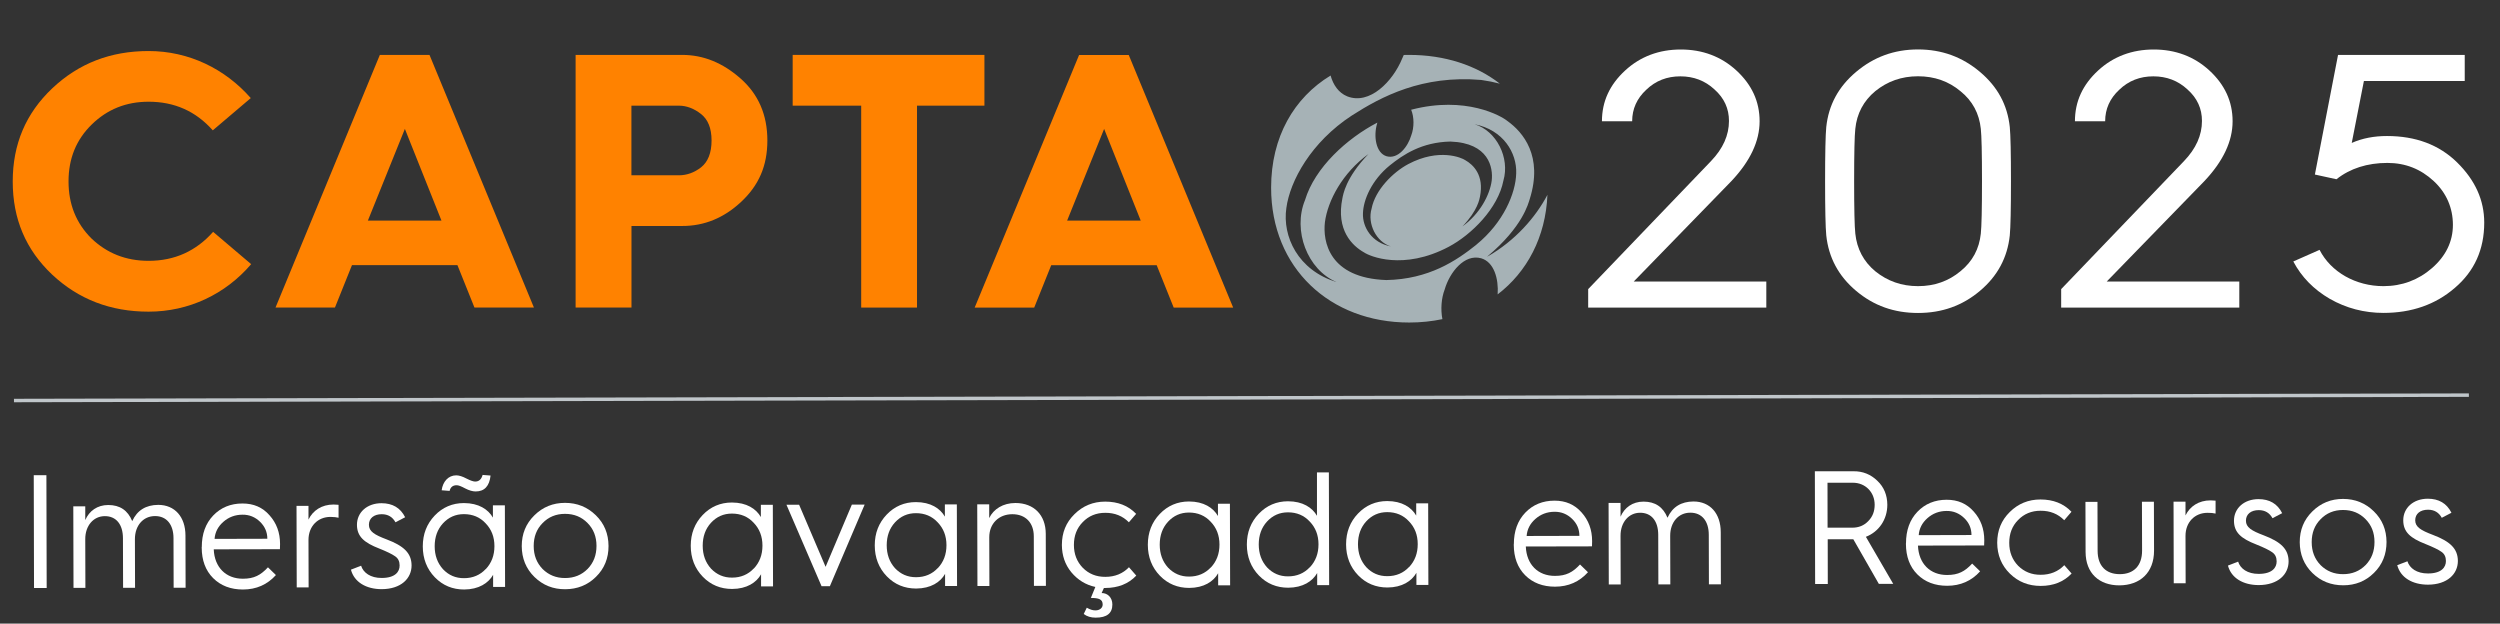
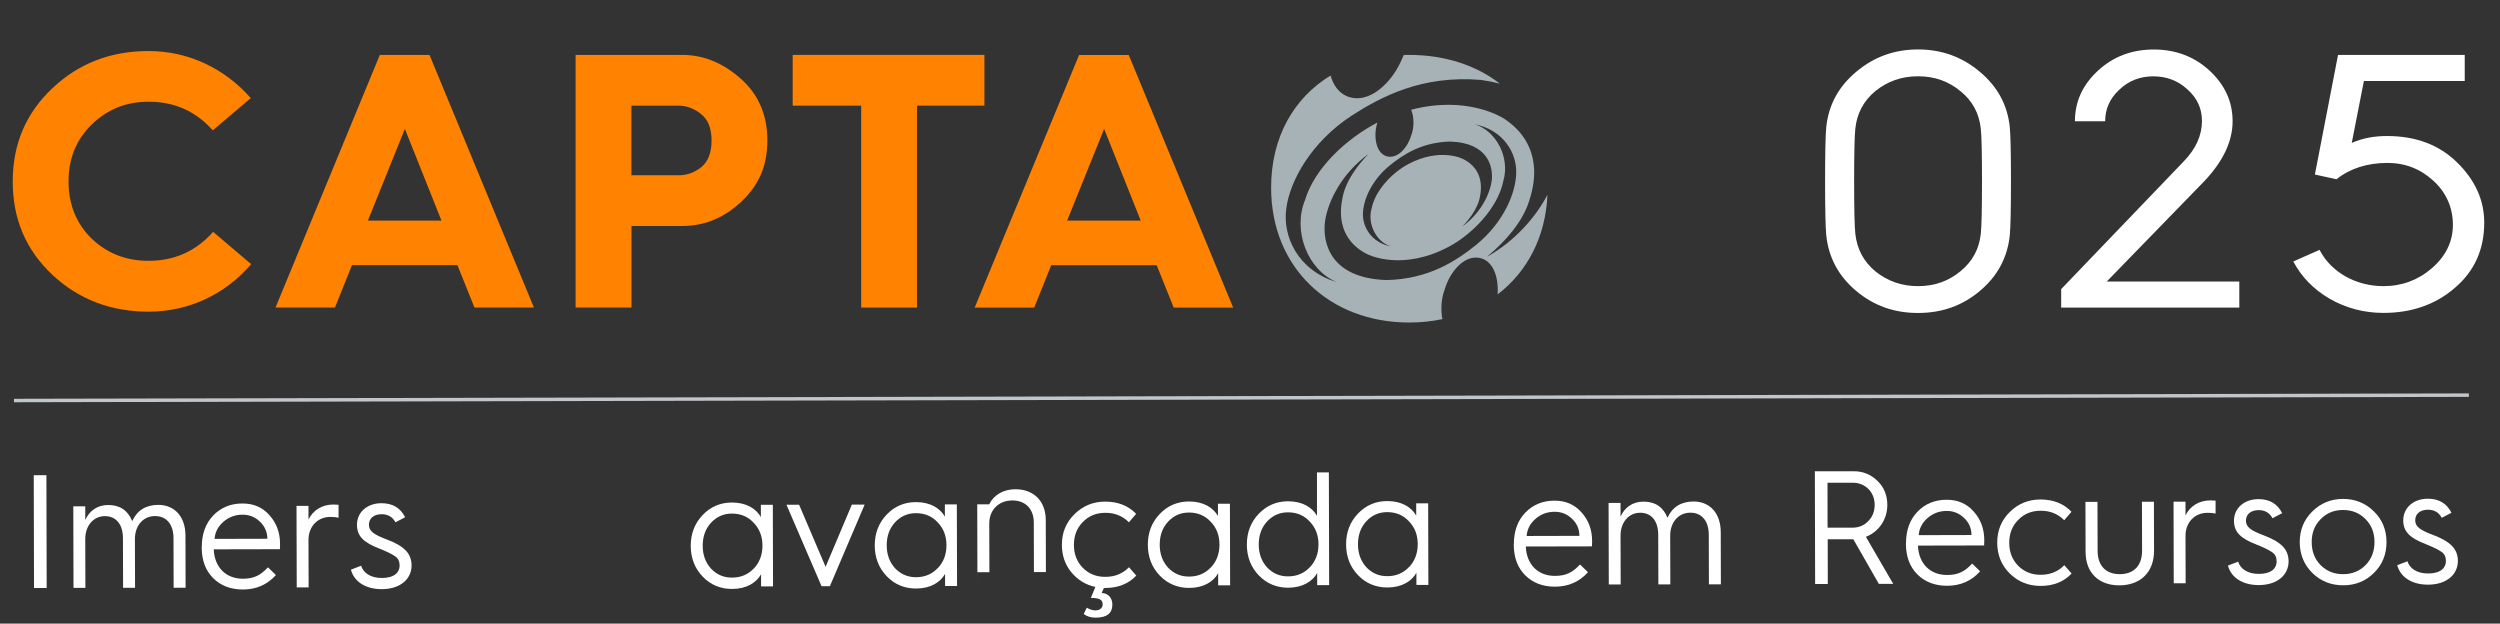
<svg xmlns="http://www.w3.org/2000/svg" id="Camada_2" data-name="Camada 2" viewBox="0 0 361.53 90.18">
  <rect x="0" y="0" width="361.53" height="90.18" fill="#333333" stroke="none" />
  <defs>
    <style>
      .cls-1 {
        fill: #a6b2b6;
      }

      .cls-2 {
        fill: #fff;
      }

      .cls-3 {
        fill: none;
        stroke: #c0c6ca;
        stroke-miterlimit: 10;
        stroke-width: .5px;
      }

      .cls-4 {
        fill: #ff8200;
      }
    </style>
  </defs>
  <g id="Camada_1-2" data-name="Camada 1">
    <line class="cls-3" x1="2.02" y1="57.92" x2="357.03" y2="57.14" />
    <g>
      <path class="cls-2" d="M4.92,85.03l-.04-16.31h1.83s.04,16.31.04,16.31h-1.83Z" />
      <path class="cls-2" d="M10.63,85.02l-.03-11.8h1.73s0,1.99,0,1.99c.56-1.31,1.73-2.18,3.32-2.18,1.69,0,2.83.77,3.47,2.33.72-1.57,1.98-2.34,3.76-2.35,2.41,0,3.94,1.75,3.94,4.44l.02,7.54h-1.73s-.02-7.16-.02-7.16c0-1.97-.99-3.21-2.68-3.2-1.69,0-2.9,1.36-2.9,3.33l.02,7.04h-1.73s-.02-7.16-.02-7.16c0-1.99-.97-3.21-2.63-3.2-1.61,0-2.83,1.36-2.82,3.33l.02,7.04h-1.73Z" />
      <path class="cls-2" d="M29.18,79.12c0-1.9.55-3.42,1.65-4.57s2.52-1.74,4.23-1.74c1.62,0,2.9.55,3.91,1.7,1.01,1.12,1.53,2.5,1.53,4.16,0,.26,0,.51-.02.75l-9.57.02c.1,2.6,1.77,4.26,4.22,4.25,1.62,0,2.57-.52,3.62-1.65l1.15,1.12c-1.24,1.38-2.83,2.09-4.77,2.09-1.76,0-3.21-.55-4.31-1.65s-1.64-2.57-1.65-4.4v-.09ZM38.66,77.91c0-.96-.36-1.78-1.06-2.46-.7-.68-1.55-1.03-2.53-1.02-1.08,0-2.01.36-2.78,1.04-.77.68-1.19,1.5-1.26,2.46l7.63-.02Z" />
      <path class="cls-2" d="M42.91,84.95l-.03-11.8h1.73s0,1.99,0,1.99c.63-1.31,1.91-2.18,3.62-2.18.26,0,.52.02.73.04v1.87c-.3-.07-.7-.12-1.17-.12-1.85,0-3.18,1.37-3.18,3.33l.02,6.86h-1.73Z" />
      <path class="cls-2" d="M52.22,81.81c.31,1.01,1.36,1.78,2.98,1.77,1.94,0,2.6-.89,2.59-1.81,0-.58-.21-1.03-.66-1.33-.42-.3-1.2-.68-2.3-1.12-2.16-.84-3.21-1.73-3.21-3.43,0-1.8,1.47-3.12,3.55-3.12,1.59,0,2.74.67,3.42,2.03l-1.4.73c-.42-.77-1.08-1.17-1.99-1.17-1.1,0-1.85.57-1.85,1.53,0,.96.8,1.45,2.58,2.12,2.44.93,3.58,1.96,3.59,3.76,0,1.87-1.51,3.42-4.32,3.43-2.25,0-3.98-1.02-4.45-2.82l1.47-.57Z" />
-       <path class="cls-2" d="M71.28,74.84v-1.76s1.73,0,1.73,0l.03,11.8h-1.73s0-1.75,0-1.75c-.68,1.19-2.06,2.11-4.19,2.12-1.66,0-3.09-.58-4.24-1.77-1.15-1.19-1.74-2.69-1.74-4.47s.58-3.25,1.72-4.45c1.14-1.2,2.57-1.81,4.23-1.81,2.13,0,3.51.91,4.19,2.1ZM70.24,82.31c.84-.89,1.26-1.99,1.26-3.33s-.43-2.43-1.27-3.3c-.82-.89-1.88-1.33-3.14-1.33-1.22,0-2.22.45-3.04,1.34-.79.87-1.19,1.97-1.19,3.3,0,1.33.4,2.43,1.2,3.32.82.87,1.83,1.31,3.05,1.3,1.26,0,2.32-.45,3.13-1.32ZM63.87,70.9c.16-1.24.96-2.16,2.1-2.16.42,0,.91.16,1.48.46.59.3,1.01.44,1.26.44.56,0,.91-.33,1.08-.96l1.15.09c-.16,1.52-.88,2.3-2.15,2.3-.44,0-.94-.14-1.52-.44-.56-.3-.98-.47-1.24-.46-.54,0-.89.28-1.01.82l-1.15-.09Z" />
-       <path class="cls-2" d="M75.45,78.98c0-1.78.6-3.25,1.82-4.45,1.21-1.2,2.69-1.81,4.44-1.81s3.23.6,4.45,1.79c1.22,1.19,1.83,2.67,1.84,4.44s-.6,3.28-1.82,4.47c-1.21,1.2-2.69,1.78-4.44,1.79s-3.23-.58-4.45-1.77c-1.22-1.19-1.83-2.69-1.84-4.47ZM77.18,78.97c0,1.33.43,2.43,1.29,3.32.87.86,1.95,1.31,3.26,1.3,1.31,0,2.39-.45,3.25-1.32.86-.89,1.28-1.99,1.28-3.33,0-1.33-.43-2.43-1.29-3.3-.87-.89-1.95-1.33-3.26-1.33-1.31,0-2.39.45-3.25,1.34-.86.87-1.28,1.97-1.28,3.3Z" />
      <path class="cls-2" d="M110.03,74.76v-1.76s1.73,0,1.73,0l.03,11.8h-1.73s0-1.75,0-1.75c-.68,1.2-2.06,2.11-4.19,2.12-1.66,0-3.09-.58-4.24-1.77-1.15-1.19-1.74-2.69-1.74-4.47,0-1.78.58-3.25,1.72-4.45,1.14-1.2,2.57-1.81,4.23-1.81,2.13,0,3.51.91,4.19,2.1ZM109,82.23c.84-.89,1.26-1.99,1.26-3.33,0-1.33-.43-2.43-1.27-3.3-.82-.89-1.88-1.33-3.14-1.33-1.22,0-2.22.45-3.04,1.34-.79.87-1.19,1.97-1.19,3.3s.4,2.43,1.2,3.32c.82.86,1.83,1.31,3.05,1.3,1.26,0,2.32-.45,3.13-1.32Z" />
      <path class="cls-2" d="M118.81,84.78l-5.08-11.79h1.83s3.83,8.98,3.83,8.98l3.8-9h1.85s-5.03,11.8-5.03,11.8h-1.19Z" />
      <path class="cls-2" d="M136.64,74.7v-1.76s1.73,0,1.73,0l.03,11.8h-1.73s0-1.75,0-1.75c-.68,1.2-2.06,2.11-4.19,2.12-1.66,0-3.09-.58-4.24-1.77-1.15-1.19-1.74-2.69-1.74-4.47,0-1.78.58-3.25,1.72-4.45,1.14-1.2,2.57-1.81,4.23-1.81,2.13,0,3.51.91,4.19,2.1ZM135.61,82.17c.84-.89,1.26-1.99,1.26-3.33,0-1.33-.43-2.43-1.27-3.3-.82-.89-1.88-1.33-3.14-1.33-1.22,0-2.22.45-3.04,1.34-.79.87-1.19,1.97-1.19,3.3s.4,2.43,1.2,3.32c.82.86,1.83,1.31,3.05,1.3,1.26,0,2.32-.45,3.13-1.32Z" />
-       <path class="cls-2" d="M141.35,84.73l-.03-11.8h1.73s0,1.99,0,1.99c.63-1.31,2.01-2.18,3.79-2.18,2.69,0,4.38,1.75,4.39,4.44l.02,7.54h-1.73s-.02-7.16-.02-7.16c0-1.97-1.2-3.2-3.1-3.2-1.97,0-3.34,1.37-3.34,3.33l.02,7.05h-1.73Z" />
+       <path class="cls-2" d="M141.35,84.73l-.03-11.8h1.73c.63-1.31,2.01-2.18,3.79-2.18,2.69,0,4.38,1.75,4.39,4.44l.02,7.54h-1.73s-.02-7.16-.02-7.16c0-1.97-1.2-3.2-3.1-3.2-1.97,0-3.34,1.37-3.34,3.33l.02,7.05h-1.73Z" />
      <path class="cls-2" d="M155.39,74.35c1.21-1.2,2.69-1.81,4.44-1.81,1.83,0,3.33.58,4.47,1.77l-1.05,1.22c-.89-.91-2.04-1.38-3.42-1.37-1.31,0-2.39.45-3.25,1.34-.86.87-1.28,1.97-1.28,3.3s.43,2.43,1.29,3.32c.87.87,1.95,1.31,3.26,1.3,1.38,0,2.53-.47,3.41-1.39l1.06,1.21c-1.14,1.2-2.64,1.78-4.47,1.79h-.21l-.33.73c.87,0,1.55.65,1.55,1.66,0,1.26-.79,1.9-2.41,1.9-.7,0-1.29-.18-1.73-.53l.44-.91c.45.26.87.4,1.27.39.58,0,1.03-.35,1.03-.84,0-.75-.52-.96-1.71-.96l.65-1.59c-1.4-.3-2.55-1.02-3.47-2.12-.92-1.12-1.36-2.43-1.37-3.95,0-1.78.6-3.26,1.82-4.45Z" />
      <path class="cls-2" d="M176.13,74.61v-1.76s1.73,0,1.73,0l.03,11.8h-1.73s0-1.75,0-1.75c-.68,1.2-2.06,2.11-4.19,2.12-1.66,0-3.09-.58-4.24-1.77-1.15-1.19-1.74-2.69-1.74-4.47s.58-3.26,1.72-4.45c1.14-1.2,2.57-1.81,4.23-1.81,2.13,0,3.51.91,4.19,2.1ZM175.09,82.08c.84-.89,1.26-1.99,1.26-3.33,0-1.33-.43-2.43-1.27-3.3-.82-.89-1.88-1.33-3.14-1.33-1.22,0-2.22.45-3.04,1.34-.79.87-1.19,1.97-1.19,3.3s.4,2.43,1.2,3.32c.82.86,1.83,1.31,3.05,1.3,1.26,0,2.32-.45,3.13-1.32Z" />
      <path class="cls-2" d="M190.45,74.58v-6.27s1.72,0,1.72,0l.04,16.31h-1.73s0-1.75,0-1.75c-.68,1.19-2.06,2.11-4.19,2.12-1.66,0-3.09-.58-4.24-1.77-1.15-1.19-1.74-2.69-1.74-4.47s.58-3.26,1.72-4.45c1.14-1.2,2.57-1.81,4.23-1.81,2.13,0,3.51.91,4.19,2.1ZM189.41,82.05c.84-.89,1.26-1.99,1.26-3.33s-.43-2.43-1.27-3.3c-.82-.89-1.88-1.33-3.14-1.33-1.22,0-2.22.45-3.04,1.34-.79.87-1.19,1.97-1.19,3.3s.4,2.43,1.2,3.32c.82.86,1.83,1.31,3.05,1.3,1.26,0,2.32-.45,3.13-1.32Z" />
      <path class="cls-2" d="M204.8,74.55v-1.76s1.73,0,1.73,0l.03,11.8h-1.73s0-1.75,0-1.75c-.68,1.19-2.06,2.11-4.19,2.12-1.66,0-3.09-.58-4.24-1.77-1.15-1.19-1.74-2.69-1.74-4.47s.58-3.26,1.72-4.45c1.14-1.2,2.57-1.81,4.23-1.81,2.13,0,3.51.91,4.19,2.1ZM203.76,82.02c.84-.89,1.26-1.99,1.26-3.33s-.43-2.43-1.27-3.3c-.82-.89-1.88-1.33-3.14-1.33-1.22,0-2.22.45-3.04,1.34-.79.87-1.19,1.97-1.19,3.3s.4,2.43,1.2,3.32c.82.87,1.83,1.31,3.05,1.3,1.26,0,2.32-.45,3.13-1.32Z" />
      <path class="cls-2" d="M218.92,78.71c0-1.9.55-3.42,1.65-4.57,1.1-1.15,2.52-1.74,4.23-1.74,1.62,0,2.9.56,3.91,1.7,1.01,1.12,1.53,2.5,1.53,4.16,0,.26,0,.52-.02.75l-9.57.02c.1,2.6,1.76,4.26,4.22,4.25,1.62,0,2.57-.52,3.62-1.65l1.15,1.12c-1.24,1.38-2.83,2.09-4.77,2.09-1.76,0-3.21-.55-4.31-1.65-1.1-1.1-1.64-2.57-1.65-4.4v-.09ZM228.4,77.49c0-.96-.35-1.78-1.06-2.46-.7-.68-1.55-1.03-2.53-1.02-1.08,0-2.01.36-2.78,1.04-.77.68-1.19,1.5-1.26,2.46l7.63-.02Z" />
      <path class="cls-2" d="M232.65,84.53l-.03-11.8h1.73s0,1.99,0,1.99c.56-1.31,1.73-2.18,3.32-2.18,1.69,0,2.83.77,3.47,2.33.72-1.57,1.98-2.34,3.76-2.35,2.41,0,3.94,1.75,3.94,4.44l.02,7.54h-1.73s-.02-7.16-.02-7.16c0-1.97-.99-3.21-2.68-3.2-1.69,0-2.9,1.36-2.9,3.33l.02,7.04h-1.73s-.02-7.16-.02-7.16c0-1.99-.97-3.21-2.63-3.2-1.61,0-2.83,1.36-2.82,3.33l.02,7.04h-1.73Z" />
      <path class="cls-2" d="M262.49,84.46l-.04-16.31h5.57c1.36-.02,2.51.45,3.47,1.38.96.91,1.43,2.08,1.44,3.46,0,2.15-1.23,3.91-3.1,4.64l3.95,6.8h-2.08s-3.69-6.45-3.69-6.45h-3.7s.01,6.47.01,6.47h-1.83ZM264.29,76.31h3.56c.94,0,1.71-.31,2.32-.95.63-.63.93-1.41.93-2.37,0-1.8-1.34-3.18-3.14-3.18h-3.68s.01,6.49.01,6.49Z" />
      <path class="cls-2" d="M275.63,78.58c0-1.9.55-3.42,1.65-4.57,1.1-1.15,2.52-1.74,4.23-1.74,1.62,0,2.9.56,3.91,1.7,1.01,1.12,1.53,2.5,1.53,4.16,0,.26,0,.51-.02.75l-9.57.02c.1,2.6,1.76,4.26,4.22,4.25,1.62,0,2.57-.52,3.62-1.65l1.15,1.12c-1.24,1.38-2.83,2.09-4.77,2.09-1.76,0-3.21-.55-4.31-1.65-1.1-1.1-1.64-2.57-1.65-4.4v-.09ZM285.1,77.37c0-.96-.35-1.78-1.06-2.46s-1.55-1.03-2.53-1.02c-1.08,0-2.01.36-2.78,1.04-.77.68-1.19,1.5-1.26,2.46l7.63-.02Z" />
      <path class="cls-2" d="M299.56,74.01l-1.05,1.22c-.89-.91-2.04-1.38-3.42-1.37-1.31,0-2.39.45-3.25,1.34-.86.87-1.28,1.97-1.28,3.3s.43,2.43,1.29,3.32c.87.86,1.95,1.31,3.26,1.3,1.38,0,2.53-.47,3.41-1.39l1.06,1.21c-1.14,1.2-2.64,1.79-4.47,1.79-1.76,0-3.23-.58-4.45-1.77-1.22-1.19-1.83-2.69-1.84-4.47,0-1.78.6-3.25,1.82-4.45,1.21-1.2,2.69-1.81,4.44-1.81,1.83,0,3.33.58,4.47,1.77Z" />
      <path class="cls-2" d="M301.59,72.58h1.73s.02,7.06.02,7.06c0,2.22,1.23,3.39,3.21,3.39,1.99,0,3.23-1.2,3.22-3.42l-.02-7.05h1.73s.02,7.07.02,7.07c0,3.18-2.02,5.01-5.02,5.02-2.9,0-4.87-1.74-4.88-4.83l-.02-7.23Z" />
      <path class="cls-2" d="M314.35,84.35l-.03-11.8h1.73s0,1.99,0,1.99c.63-1.31,1.91-2.18,3.62-2.18.26,0,.52.02.73.04v1.87c-.3-.07-.7-.12-1.17-.11-1.85,0-3.18,1.37-3.18,3.33l.02,6.86h-1.73Z" />
      <path class="cls-2" d="M323.66,81.22c.31,1.01,1.36,1.78,2.98,1.77,1.94,0,2.6-.9,2.59-1.81,0-.58-.21-1.03-.66-1.33-.42-.3-1.2-.68-2.3-1.12-2.16-.84-3.21-1.72-3.21-3.43,0-1.8,1.47-3.12,3.55-3.12,1.59,0,2.74.67,3.42,2.03l-1.4.73c-.42-.77-1.08-1.17-1.99-1.17-1.1,0-1.85.57-1.85,1.53,0,.96.8,1.45,2.58,2.12,2.44.93,3.58,1.96,3.59,3.76,0,1.87-1.51,3.42-4.32,3.43-2.25,0-3.98-1.02-4.45-2.82l1.47-.57Z" />
      <path class="cls-2" d="M332.57,78.41c0-1.78.6-3.25,1.82-4.45,1.21-1.2,2.69-1.81,4.44-1.81s3.23.6,4.45,1.79c1.22,1.19,1.83,2.67,1.84,4.44,0,1.78-.6,3.28-1.82,4.47-1.21,1.2-2.69,1.79-4.44,1.79s-3.23-.58-4.45-1.77c-1.22-1.19-1.83-2.69-1.84-4.47ZM334.3,78.41c0,1.33.43,2.43,1.29,3.32.87.86,1.95,1.31,3.26,1.3,1.31,0,2.39-.45,3.25-1.32.86-.89,1.28-1.99,1.28-3.33s-.43-2.43-1.29-3.3c-.87-.89-1.95-1.33-3.26-1.33-1.31,0-2.39.45-3.25,1.34-.86.87-1.28,1.97-1.28,3.3Z" />
      <path class="cls-2" d="M348.14,81.16c.31,1.01,1.36,1.78,2.98,1.77,1.94,0,2.6-.9,2.59-1.81,0-.58-.21-1.03-.66-1.33-.42-.3-1.2-.68-2.3-1.12-2.16-.84-3.21-1.72-3.21-3.43,0-1.8,1.47-3.12,3.55-3.12,1.59,0,2.74.67,3.42,2.03l-1.4.73c-.42-.77-1.08-1.17-1.99-1.17-1.1,0-1.85.57-1.85,1.53s.8,1.45,2.58,2.12c2.44.93,3.58,1.96,3.59,3.76,0,1.87-1.51,3.42-4.32,3.43-2.25,0-3.98-1.02-4.45-2.82l1.47-.56Z" />
    </g>
    <path class="cls-1" d="M215.1,37.08c5.12-4.3,5.91-7.66,6.11-8.27,1.98-6.23-.97-9.71-3.22-11.31-.85-.72-6.03-3.69-13.92-1.63.45,1.08.44,2.58.02,3.69-.49,1.67-1.92,3.49-3.56,3.04-1.58-.46-1.92-2.93-1.39-4.71,0-.05.03-.11.04-.16-4.38,2.28-9.03,6.48-10.46,11.21-1.8,4.38.33,10.07,4.57,11.85-5.62-1.71-7.86-6.63-7.27-10.69.52-3.94,3.58-9.54,9.45-13.38,4.33-2.78,10.21-5.88,18.71-5.16.99.14,1.89.32,2.72.54-3.45-2.68-7.98-4.16-13.12-4.16-.26,0-.52,0-.78.01-.08.18-.16.35-.23.52-1.36,3.31-4.7,6.75-7.95,5.46-1.24-.51-2.01-1.63-2.4-3.01-5.28,3.21-8.6,8.87-8.6,16.22,0,11.62,8.51,19.5,19.97,19.5,1.67,0,3.27-.17,4.8-.49-.27-1.4-.16-3.02.33-4.29.72-2.48,2.85-5.19,5.28-4.51,1.84.54,2.54,2.93,2.38,5.22,4.25-3.25,6.94-8.27,7.2-14.4-1.72,3.27-4.66,6.63-8.67,8.93M200.98,23.92c1.95-1.57,4.63-3.36,8.76-3.45,5.58.2,6.2,3.77,5.98,5.65-.28,2.08-1.7,4.79-4.23,6.62,2.25-2.34,2.46-4,2.53-4.29.63-3.11-.96-4.63-2.13-5.29-.5-.35-3.78-1.78-8.22.56-2.23,1.18-4.8,3.75-5.32,6.44-.64,2.2.67,4.84,2.8,5.48-2.8-.54-4.13-2.8-4.05-4.79.05-1.93,1.24-4.78,3.88-6.93M213.5,35.39c-2.9,2.32-6.87,4.99-13.02,5.11-8.3-.29-9.21-5.6-8.88-8.38.41-3.1,2.54-7.12,6.29-9.84-3.34,3.47-3.66,5.93-3.76,6.38-.95,4.62,1.42,6.89,3.16,7.86.75.51,5.62,2.65,12.21-.83,3.32-1.76,7.14-5.58,7.91-9.57.96-3.28-.99-7.2-4.16-8.15,4.15.81,6.13,4.16,6.01,7.11-.07,2.86-1.84,7.11-5.76,10.3" />
    <g>
      <path class="cls-4" d="M36.27,14.18l-5.5,4.67c-2.46-2.78-5.56-4.14-9.28-4.14-3.25,0-5.98,1.1-8.23,3.3-2.25,2.2-3.35,4.93-3.35,8.23s1.1,6.03,3.3,8.23c2.25,2.15,4.98,3.25,8.28,3.25,3.77,0,6.87-1.42,9.33-4.19l5.5,4.67c-3.72,4.35-9.02,6.87-14.83,6.87-5.5,0-10.12-1.78-13.94-5.35-3.83-3.62-5.71-8.07-5.71-13.47s1.89-9.85,5.71-13.47c3.83-3.62,8.44-5.4,13.94-5.4,5.82,0,11.06,2.57,14.78,6.81Z" />
      <path class="cls-4" d="M39.84,44.48L54.93,7.94h7.18l15.1,36.53h-8.6l-2.46-6.13h-15.25l-2.46,6.13h-8.6ZM53.2,31.9h10.64l-5.29-13.26-5.35,13.26Z" />
      <path class="cls-4" d="M83.24,44.48V7.94h15.41c3.09,0,5.87,1.15,8.44,3.41s3.88,5.24,3.88,8.96-1.26,6.5-3.77,8.86c-2.52,2.36-5.35,3.51-8.54,3.51h-7.34v11.79h-8.07ZM91.31,25.35h6.87c1.1,0,2.2-.37,3.2-1.15,1-.79,1.52-2.1,1.52-3.88s-.52-3.04-1.52-3.83c-1-.79-2.1-1.21-3.2-1.21h-6.87v10.06Z" />
      <path class="cls-4" d="M124.54,44.48V15.28h-9.91v-7.34h27.73v7.34h-9.75v29.2h-8.07Z" />
      <path class="cls-4" d="M140.95,44.48l15.1-36.53h7.18l15.1,36.53h-8.6l-2.46-6.13h-15.25l-2.46,6.13h-8.6ZM154.32,31.9h10.64l-5.29-13.26-5.35,13.26Z" />
    </g>
    <g>
-       <path class="cls-2" d="M229.67,44.48v-2.67l17.75-18.5c1.76-1.83,2.61-3.77,2.61-5.82,0-1.78-.68-3.3-2.1-4.56-1.36-1.26-3.01-1.89-4.93-1.89s-3.57.63-4.93,1.94c-1.36,1.26-2.04,2.78-2.04,4.56h-4.37c0-2.88,1.13-5.29,3.35-7.34,2.21-2.04,4.93-3.04,8.05-3.04s5.84,1,8.05,3.04c2.21,2.04,3.35,4.46,3.35,7.34s-1.36,5.77-4.08,8.65l-14.12,14.52h19.17v3.77h-25.75Z" />
      <path class="cls-2" d="M263.93,26.18c0-4.04.06-6.66.17-7.81.34-3.2,1.76-5.82,4.31-7.97s5.5-3.25,8.96-3.25,6.41,1.1,8.96,3.25,3.97,4.77,4.31,7.97c.11,1.15.17,3.77.17,7.81s-.06,6.71-.17,7.86c-.34,3.2-1.76,5.87-4.31,8.02-2.55,2.15-5.5,3.2-8.96,3.2s-6.41-1.05-8.96-3.2c-2.55-2.15-3.97-4.82-4.31-8.02-.11-1.15-.17-3.77-.17-7.86ZM271.19,39.23c1.76,1.42,3.8,2.15,6.18,2.15s4.42-.73,6.13-2.15c1.76-1.42,2.72-3.25,2.95-5.45.11-1,.17-3.56.17-7.6s-.06-6.55-.17-7.55c-.23-2.2-1.19-4.04-2.95-5.45-1.7-1.42-3.74-2.15-6.13-2.15s-4.42.73-6.18,2.15c-1.7,1.41-2.67,3.25-2.89,5.45-.11,1-.17,3.51-.17,7.55s.06,6.6.17,7.6c.23,2.2,1.19,4.04,2.89,5.45Z" />
      <path class="cls-2" d="M298.07,44.48v-2.67l17.75-18.5c1.76-1.83,2.61-3.77,2.61-5.82,0-1.78-.68-3.3-2.1-4.56-1.36-1.26-3.01-1.89-4.93-1.89s-3.57.63-4.93,1.94c-1.36,1.26-2.04,2.78-2.04,4.56h-4.37c0-2.88,1.13-5.29,3.35-7.34,2.21-2.04,4.93-3.04,8.05-3.04s5.84,1,8.05,3.04c2.21,2.04,3.35,4.46,3.35,7.34s-1.36,5.77-4.08,8.65l-14.12,14.52h19.17v3.77h-25.75Z" />
      <path class="cls-2" d="M335.44,36.14c1.64,3.2,5.22,5.24,9.24,5.24,2.67,0,5.05-.89,7.03-2.62,1.98-1.73,3.01-3.83,3.01-6.24s-.91-4.61-2.78-6.34-4.08-2.62-6.69-2.62c-2.89,0-5.39.79-7.37,2.36l-3.12-.68,3.35-17.3h18.32v3.77h-14.58l-1.76,8.96c1.53-.68,3.23-1,5.1-1,4.14,0,7.54,1.26,10.15,3.83,2.61,2.57,3.91,5.45,3.91,8.7,0,3.88-1.42,7.02-4.25,9.43-2.78,2.41-6.24,3.62-10.32,3.62-2.78,0-5.39-.68-7.77-2.04-2.33-1.36-4.08-3.15-5.27-5.4l3.8-1.68Z" />
    </g>
  </g>
</svg>